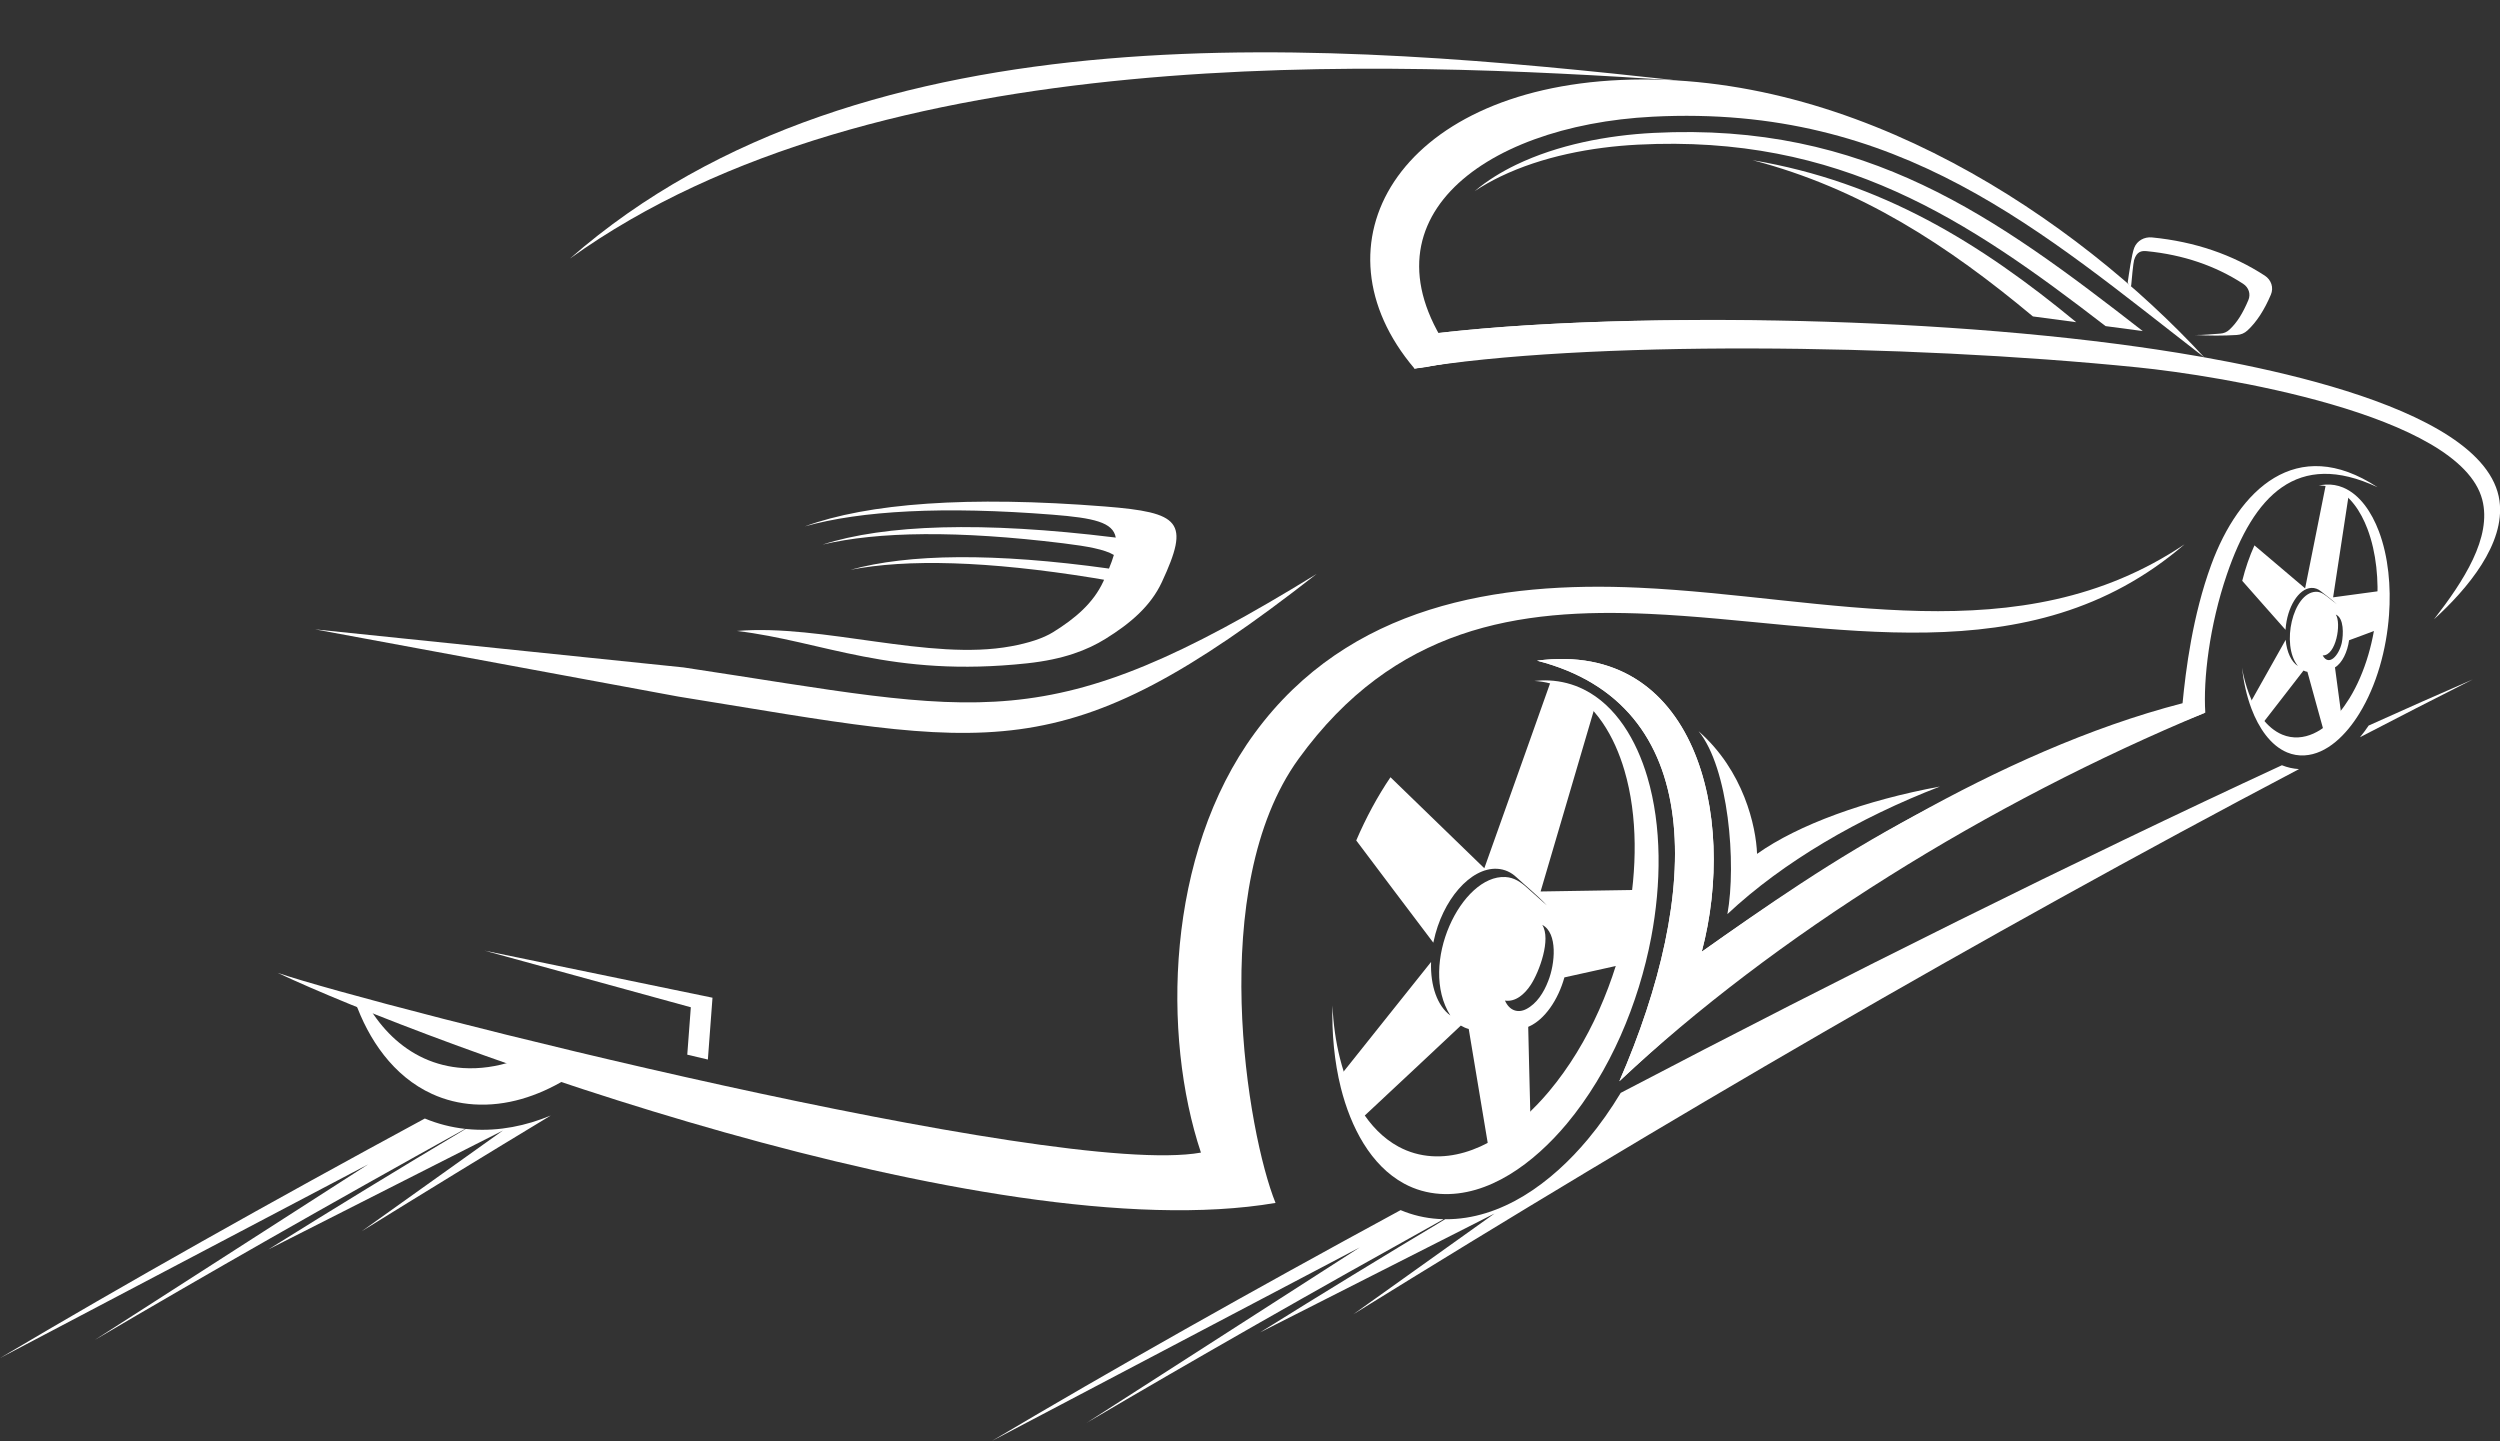
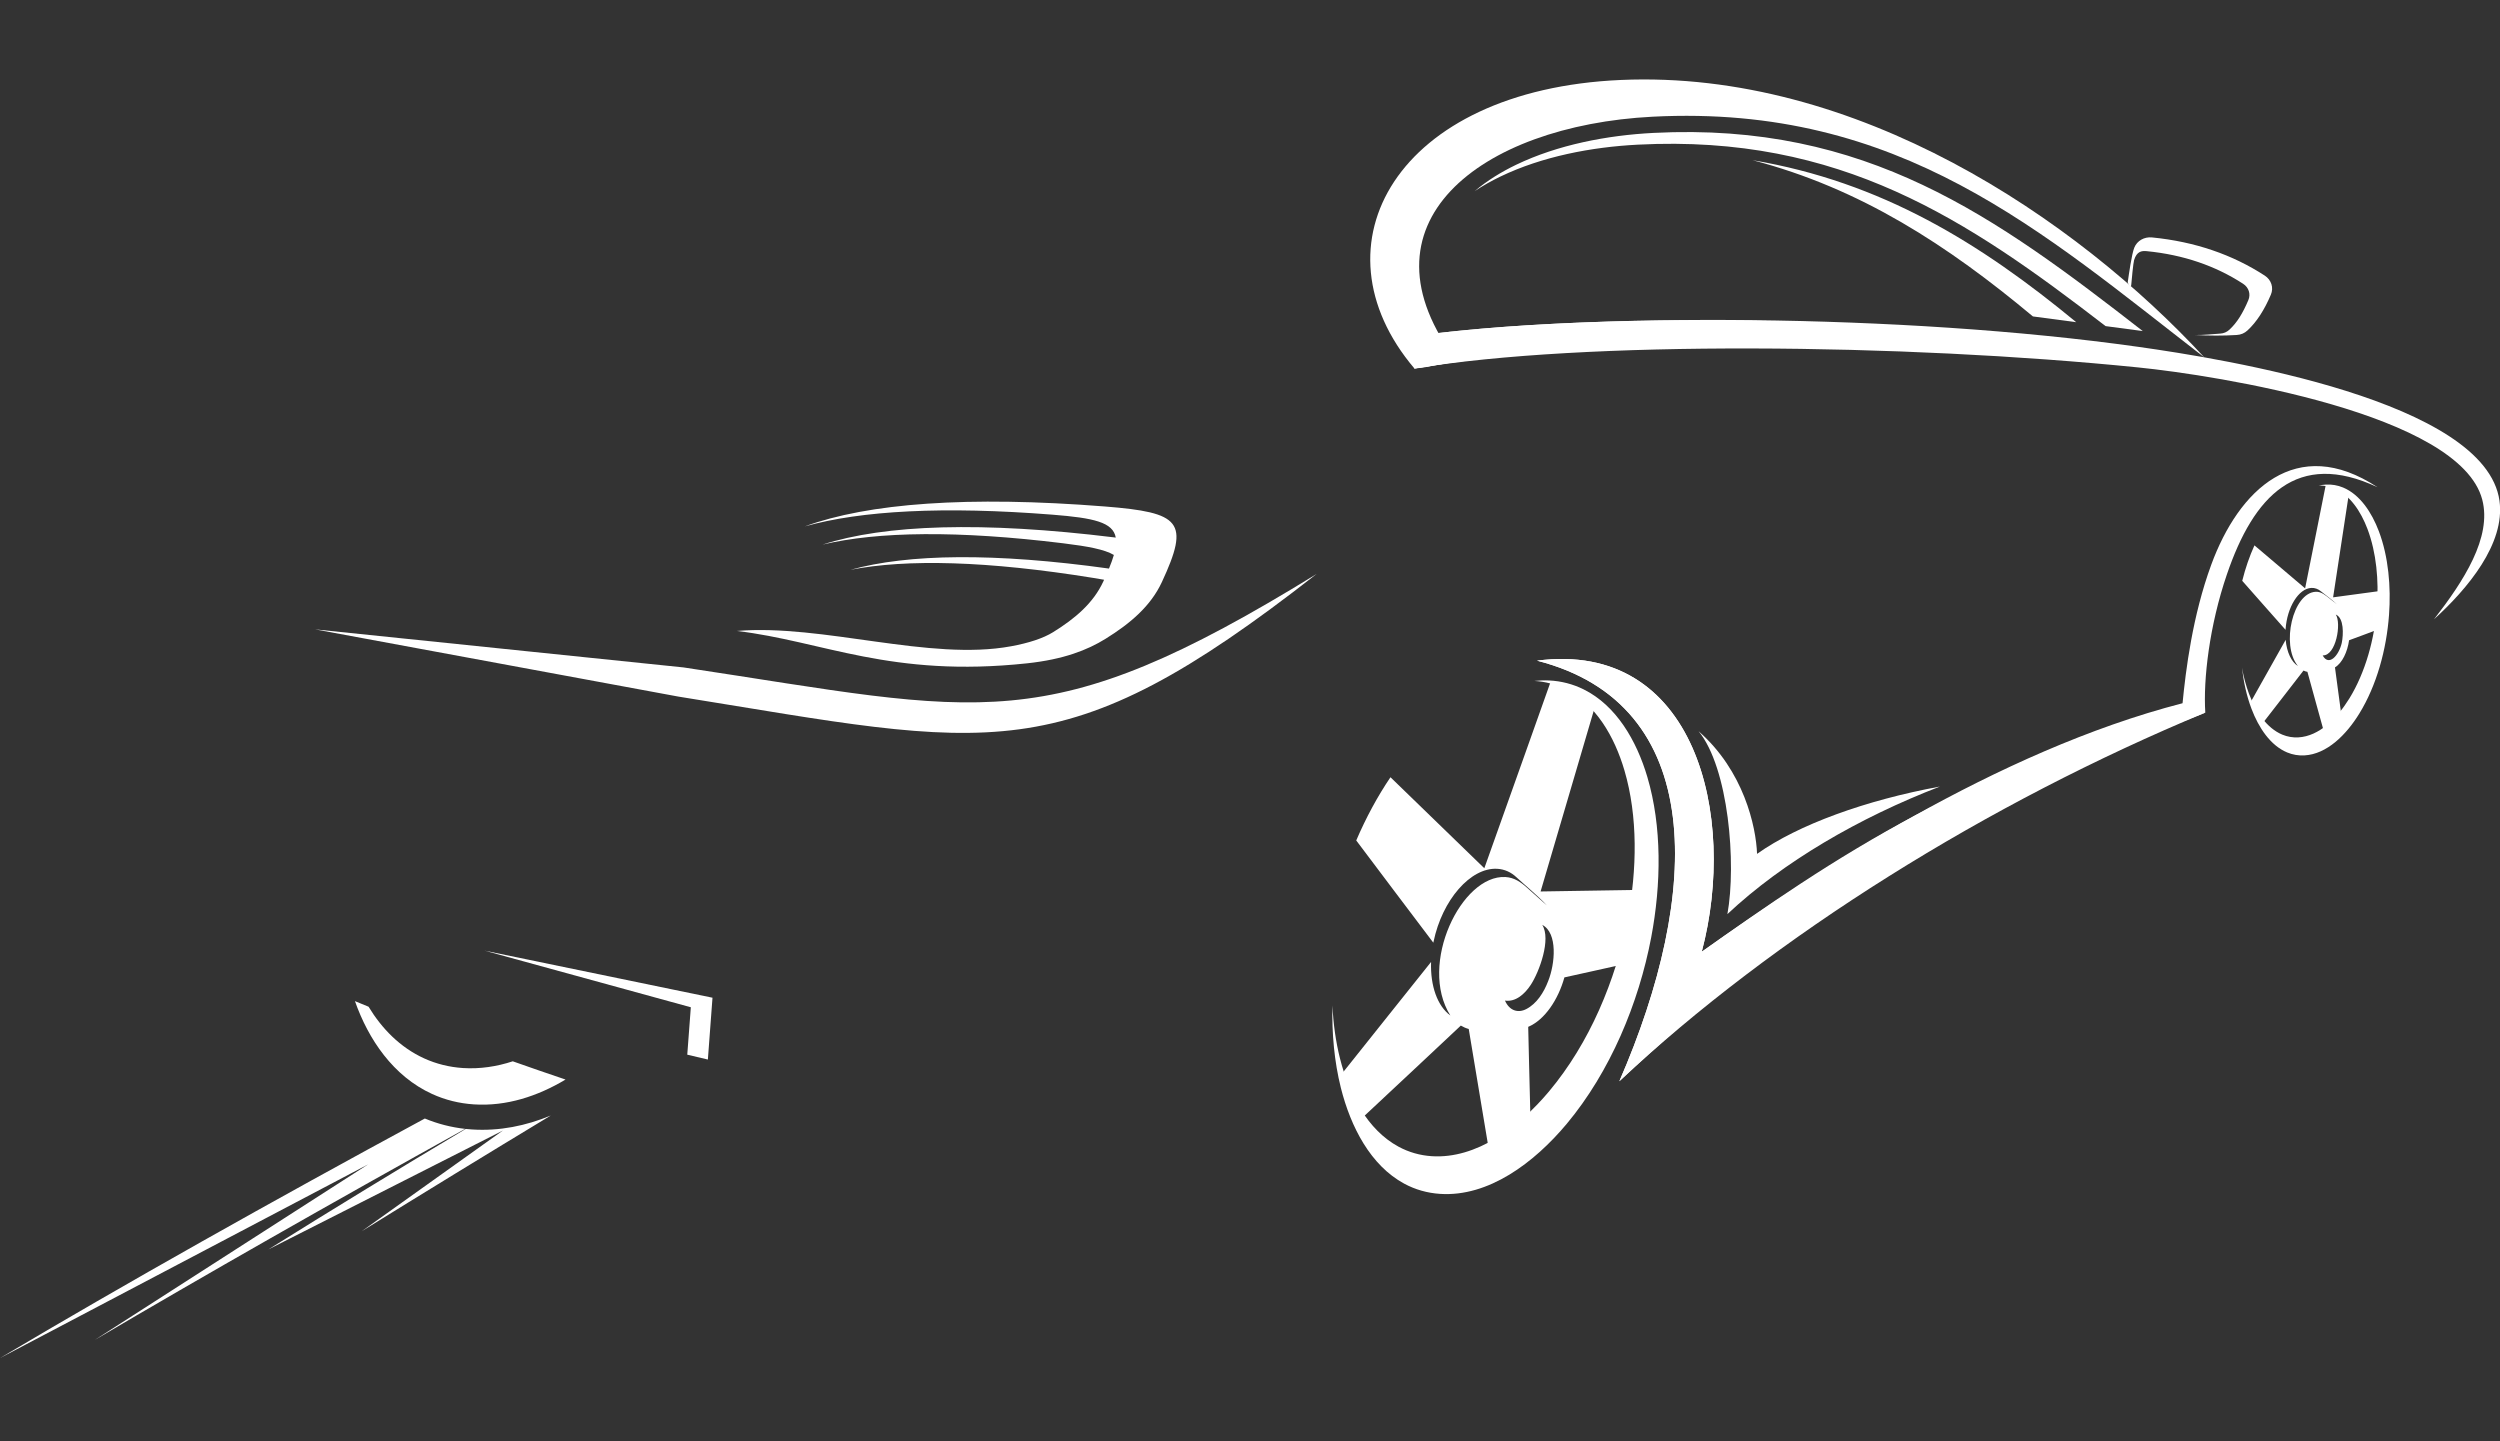
<svg xmlns="http://www.w3.org/2000/svg" fill="#ffffff" height="440.8" preserveAspectRatio="xMidYMid meet" version="1" viewBox="0.0 -16.0 764.6 440.8" width="764.6" zoomAndPan="magnify">
  <rect x="0.0" y="-16.0" width="764.6" height="440.8" fill="#333333" stroke="none" />
  <defs>
    <clipPath id="a">
      <path d="M 432 81 L 764.629 81 L 764.629 174 L 432 174 Z M 432 81" />
    </clipPath>
    <clipPath id="b">
-       <path d="M 303 191 L 757 191 L 757 424.738 L 303 424.738 Z M 303 191" />
-     </clipPath>
+       </clipPath>
  </defs>
  <g>
    <g id="change1_2">
      <path d="M 156.824 308.59 C 151.934 310.195 146.801 310.992 141.543 310.645 C 137.418 310.371 133.441 309.391 129.719 307.695 C 122.348 304.332 116.762 298.566 112.723 291.895 C 111.297 291.312 109.906 290.742 108.555 290.184 C 112.66 301.844 120.242 313.148 132.18 318.594 C 136.184 320.422 140.461 321.469 144.898 321.762 C 154.906 322.426 164.496 319.238 172.965 314.168 C 167.426 312.301 162.039 310.434 156.824 308.59" fill="inherit" fill-rule="evenodd" />
    </g>
    <g id="change1_3">
      <path d="M 470.078 186.055 C 518.582 179.727 531.465 233.551 520.465 275.078 C 554.535 250.941 610.5 213.805 667.512 199.074 C 668.488 189.012 670.547 172.34 676.309 156.66 C 684.66 133.934 702.273 116.629 727.133 133.016 C 702.516 121.43 689.25 135.711 681.078 159.664 C 675.734 175.309 673.816 191.707 674.469 201.949 C 607.973 229.559 542.715 270.184 495.258 314.691 C 520.32 257.172 522.203 199.383 470.078 186.055" fill="inherit" fill-rule="evenodd" />
    </g>
    <g id="change1_4">
      <path d="M 470.078 186.055 C 518.582 179.727 531.465 233.551 520.465 275.078 C 558.215 248.316 606.52 214.488 674.469 201.949 C 600.465 230.496 546.195 266.914 495.258 314.691 C 520.32 257.172 522.203 199.383 470.078 186.055" fill="inherit" fill-rule="evenodd" />
    </g>
    <g id="change1_5">
      <path d="M 402.645 159.555 C 324.434 220.73 303.641 212.523 207.449 197.039 L 96.379 176.488 L 209.055 188.125 C 301.195 202.004 319.535 210.711 402.645 159.555" fill="inherit" fill-rule="evenodd" />
    </g>
    <g id="change1_6">
      <path d="M 355.359 162 C 351.934 169.387 345.691 174.676 338.137 179.363 C 332.539 182.836 325.266 185.672 314.156 186.867 C 272.422 191.355 251.758 180.102 225.371 176.973 C 251.598 174.777 284.309 186.277 309.246 181.652 C 314.562 180.672 319.004 179.254 322.113 177.324 C 328.816 173.164 334.359 168.469 337.402 161.914 L 337.676 161.312 C 336.633 161.121 335.527 160.938 334.363 160.75 C 302.105 155.535 277.336 154.895 260.07 158.281 C 277.773 153.355 304.152 153.016 339.172 157.891 C 339.805 156.355 340.305 154.977 340.664 153.727 C 337.809 152.039 332.777 151.094 325.172 150.16 C 293.039 146.215 268.508 146.527 251.562 150.559 C 270.648 144.414 300.395 143.398 340.797 148.359 L 341.246 148.414 C 340.414 143.734 334.598 142.414 321.918 141.41 C 288.633 138.777 263.387 140.152 246.141 144.992 C 265.484 137.902 296.062 135.59 337.918 138.902 C 361.156 140.742 363.938 143.523 355.359 162" fill="inherit" fill-rule="evenodd" />
    </g>
    <g id="change1_7">
      <path d="M 697.652 99.867 C 624.75 83.461 496.699 85.652 432.59 96.707 L 433.34 86.668 C 497.273 78.008 624.961 80.656 697.652 99.867" fill="inherit" fill-rule="evenodd" />
    </g>
    <g id="change1_8">
      <path d="M 445.77 94.68 C 441.066 95.016 437.289 96.367 432.59 96.703 C 400.488 58.867 427.164 11.469 495.719 8.457 C 567.68 5.297 634.875 50.773 674.172 93.309 C 624.426 54.875 581.234 15.801 505.426 19.691 C 452.672 22.402 413.441 52.469 445.77 94.68" fill="inherit" fill-rule="evenodd" />
    </g>
    <g id="change1_9">
      <path d="M 473.801 192.113 C 472.277 192.039 470.758 192.109 469.254 192.258 C 472.598 192.453 475.797 193.289 478.781 194.77 C 488.023 199.344 493.781 209.27 496.824 219.645 C 498.895 226.688 499.855 234.289 499.945 241.969 C 500.035 249.703 499.246 257.531 497.805 265.078 C 496.008 274.441 493.055 283.945 489.062 292.914 C 485.043 301.941 479.914 310.434 473.777 317.77 C 469.152 323.293 463.594 328.465 457.492 332.152 C 451.371 335.844 444.703 338.055 437.879 337.609 C 434.305 337.375 430.891 336.41 427.723 334.699 C 418.242 329.566 412.602 318.77 409.82 307.707 C 408.508 302.484 407.773 297.027 407.508 291.508 C 407.312 300.102 408.078 308.66 410.09 316.715 C 413.113 328.719 419.199 340.445 429.441 345.996 C 432.859 347.848 436.555 348.879 440.43 349.137 C 447.797 349.625 454.996 347.266 461.598 343.273 C 468.184 339.289 474.195 333.672 479.188 327.691 C 485.801 319.766 491.312 310.543 495.641 300.785 C 499.941 291.074 503.086 280.797 505.008 270.68 C 506.547 262.539 507.379 254.051 507.254 245.703 C 507.133 237.426 506.074 229.254 503.828 221.648 C 500.523 210.469 494.289 199.758 484.328 194.832 C 481.031 193.203 477.488 192.289 473.801 192.113" fill="inherit" fill-rule="evenodd" />
    </g>
    <g id="change1_10">
      <path d="M 481.273 194.973 C 483.715 196.125 485.969 197.574 488.051 199.266 C 485.934 206.473 483.871 213.516 481.844 220.387 C 478.141 232.949 474.59 245.012 471.176 256.648 C 478.129 256.527 485.082 256.422 492.051 256.312 C 496.707 256.242 501.371 256.16 506.047 256.086 C 505.664 263.094 504.652 270.289 503.016 277.469 C 497.805 278.637 492.594 279.801 487.395 280.949 C 484.41 281.617 481.434 282.273 478.457 282.926 C 476.555 289.746 472.438 295.922 467.387 298.051 C 467.488 302.375 467.59 306.613 467.688 310.793 C 467.891 318.754 468.102 326.508 468.27 334.07 C 464.258 336.664 460.156 338.625 456.059 339.891 C 454.906 333.004 453.73 325.93 452.527 318.695 C 451.449 312.188 450.328 305.523 449.199 298.703 C 448.34 298.477 447.531 298.105 446.777 297.664 C 441.867 302.258 437.062 306.766 432.32 311.223 C 427.062 316.172 421.859 320.988 416.762 325.766 C 414.133 322.004 411.891 317.652 410.062 312.82 C 414.82 306.828 419.715 300.73 424.676 294.492 C 428.91 289.168 433.258 283.746 437.68 278.203 C 437.422 285.598 439.652 291.711 443.582 294.582 C 438.617 286.762 439.504 275.914 443.285 267.199 C 447.047 258.523 453.707 251.863 460.41 252.23 C 463.137 252.387 465.141 253.785 467.078 255.547 C 469.074 257.344 471.086 259.125 473.086 260.91 C 470.391 257.977 466.051 254.426 463.816 252.328 C 462.184 250.773 460.184 249.84 457.895 249.711 C 449.785 249.266 441.09 259.207 438.438 271.996 C 438.406 272.105 438.383 272.219 438.367 272.312 C 434.441 267.125 430.461 261.855 426.41 256.48 C 422.602 251.426 418.715 246.273 414.793 241.047 C 417.793 234.047 421.328 227.527 425.262 221.711 C 429.309 225.656 433.379 229.594 437.469 233.547 C 443.07 238.953 448.562 244.293 453.965 249.543 C 458.047 238.074 462.289 226.164 466.684 213.805 C 469.137 206.906 471.637 199.875 474.184 192.688 C 476.59 193.137 478.965 193.891 481.273 194.973 Z M 473.512 284.008 C 475.602 278.797 476.48 269.336 471.68 266.867 C 474.461 271.242 470.77 281.234 468.18 285.191 C 466.344 287.996 463.559 290.516 460.281 290.02 C 461.594 293.043 464.195 293.953 466.785 292.621 C 470.016 290.957 472.188 287.496 473.512 284.008" fill="inherit" fill-rule="evenodd" />
    </g>
    <g id="change1_11">
      <path d="M 711.34 132.203 C 710.59 132.246 709.855 132.355 709.129 132.52 C 710.77 132.445 712.383 132.727 713.93 133.371 C 718.684 135.352 722.035 140.398 724.07 145.785 C 726.82 153.051 727.547 161.594 726.969 169.562 C 726.254 179.398 723.453 189.621 718.52 197.629 C 714.812 203.645 709.328 209.164 702.93 209.52 C 701.246 209.613 699.594 209.336 698.008 208.676 C 693.254 206.691 689.906 201.648 687.863 196.262 C 686.898 193.703 686.18 190.988 685.684 188.199 C 686.172 192.566 687.105 196.844 688.594 200.77 C 690.785 206.566 694.391 211.996 699.504 214.129 C 701.211 214.836 702.988 215.133 704.797 215.031 C 711.688 214.648 717.586 208.715 721.57 202.242 C 726.879 193.625 729.891 182.629 730.66 172.047 C 731.285 163.477 730.5 154.285 727.547 146.469 C 725.352 140.672 721.746 135.246 716.633 133.113 C 714.926 132.402 713.148 132.105 711.34 132.203" fill="inherit" fill-rule="evenodd" />
    </g>
    <g id="change1_12">
      <path d="M 714.824 133.367 C 716.066 133.855 717.234 134.52 718.332 135.336 C 717.723 139.332 717.133 143.227 716.555 147.016 C 715.508 153.879 714.512 160.43 713.559 166.688 C 716.836 166.246 720.102 165.801 723.371 165.363 C 725.559 165.074 727.746 164.777 729.934 164.477 C 730.113 168.129 730.004 171.887 729.605 175.664 L 722.508 178.312 L 718.445 179.816 C 717.938 183.395 716.359 186.762 714.129 188.117 L 714.984 194.512 C 715.512 198.473 716.039 202.32 716.531 206.039 C 714.832 207.547 713.059 208.738 711.254 209.598 C 710.332 206.277 709.379 202.848 708.41 199.32 C 707.531 196.133 706.629 192.855 705.699 189.473 C 705.285 189.406 704.887 189.273 704.504 189.082 L 698.578 196.738 C 696.434 199.512 694.316 202.219 692.254 204.891 C 690.789 203.176 689.461 201.137 688.293 198.82 C 690.133 195.535 692.035 192.18 693.965 188.734 C 695.617 185.785 697.312 182.773 699.047 179.691 C 699.387 183.48 700.809 186.469 702.824 187.711 L 702.746 187.613 L 702.664 187.512 C 697.676 181.176 701.184 165.383 708.211 164.988 C 709.965 164.895 711.234 166.094 712.496 167.066 L 714.703 168.805 C 713.27 167.422 711.008 165.812 709.836 164.848 C 708.969 164.125 707.965 163.75 706.875 163.809 C 703 164.027 699.48 169.691 699.02 176.465 L 699.012 176.629 C 696.828 174.164 694.605 171.656 692.34 169.09 C 690.195 166.664 688.004 164.176 685.766 161.641 C 686.73 157.77 687.992 154.125 689.5 150.797 L 696.141 156.426 C 699.16 158.98 702.109 161.488 704.996 163.941 C 706.25 157.688 707.555 151.148 708.922 144.305 C 709.68 140.469 710.469 136.539 711.273 132.504 C 712.465 132.613 713.652 132.898 714.824 133.367 Z M 716.203 180.648 C 716.73 178.051 716.922 173.023 714.379 171.953 C 716.156 174.609 714.453 184.629 710.363 184.449 C 712.223 187.902 715.289 184.57 716.203 180.648" fill="inherit" fill-rule="evenodd" />
    </g>
    <g id="change1_13">
      <path d="M 519.496 207.641 C 533.305 219.727 537.07 236.777 537.379 245.145 C 550.012 236.188 570.57 228.75 593.309 224.555 C 568.543 234.105 545.355 247.586 528.309 263.57 C 531.113 248.125 528.66 218.812 519.496 207.641" fill="inherit" fill-rule="evenodd" />
    </g>
    <g clip-path="url(#a)" id="change1_1">
      <path d="M 744.418 173.402 C 753.48 161.734 762.18 148.371 759.172 136.816 C 752.324 110.531 678.133 98.82 653.91 96.371 C 581.969 89.09 484.48 88.086 432.59 96.707 L 433.34 86.668 C 485.121 79.723 581.219 79.809 654.023 90.086 C 680.355 93.801 760.234 106.598 764.445 137.176 C 766.25 150.281 754.668 164.094 744.418 173.402" fill="inherit" fill-rule="evenodd" />
    </g>
    <g id="change1_14">
      <path d="M 650.742 70.383 C 651.066 68.055 651.969 61.656 652.754 59.734 C 653.602 57.637 655.777 56.383 658.152 56.613 C 671.344 57.91 682.785 61.887 692.645 68.285 C 694.672 69.602 695.438 71.984 694.52 74.133 C 692.543 78.777 690.18 82.473 687.371 85.062 C 686.449 85.918 685.363 86.375 684.07 86.453 C 679.949 86.715 675.645 86.695 671.195 86.457 C 673.766 86.512 676.574 86.188 679.004 86.031 C 680.113 85.965 681.039 85.574 681.828 84.844 C 684.227 82.629 685.945 79.762 687.637 75.789 C 688.418 73.953 687.766 71.914 686.035 70.793 C 677.605 65.32 667.824 61.922 656.551 60.816 C 655.004 60.664 653.508 60.863 652.695 63.539 C 652.438 64.383 651.926 69.758 651.82 71.148 C 651.754 72.035 651.027 71.355 650.742 70.383" fill="inherit" fill-rule="evenodd" />
    </g>
    <g id="change1_15">
      <path d="M 643.973 83.738 C 647.59 84.191 651.195 84.672 654.797 85.18 C 654.98 85.203 655.164 85.23 655.348 85.258 C 610.316 50.227 570.797 21.309 505.703 24.648 C 491.512 25.375 476.43 28.27 463.703 34.387 C 459.23 36.543 454.828 39.219 451.023 42.457 C 453.555 40.766 456.227 39.277 458.926 37.98 C 471.648 31.859 486.73 28.969 500.922 28.242 C 562.824 25.066 601.598 51.059 643.973 83.738 Z M 634.992 82.543 C 605.746 58.383 575.449 39.637 536 32.992 C 569.09 41.605 595.77 59.102 621.746 80.777 L 634.992 82.543" fill="inherit" fill-rule="evenodd" />
    </g>
    <g id="change1_16">
-       <path d="M 84.902 281.531 C 115.363 291.883 322.852 344.52 367.293 336.512 C 355.383 300.781 356.488 245.352 383.754 208.195 C 412.535 168.969 458.195 161.746 501.301 163.746 C 559.344 166.438 617.469 184.469 668.121 150.473 C 620.508 191.508 560.254 174.289 504.402 171.75 C 464.281 169.93 426.434 175.688 397.18 216.062 C 368.672 255.41 381.539 330.758 390.109 351.902 C 302.414 366.867 129.984 302.781 84.902 281.531" fill="inherit" fill-rule="evenodd" />
-     </g>
+       </g>
    <g id="change1_17">
      <path d="M 216.496 308.051 L 210.195 306.562 C 210.508 302.375 210.824 298.191 211.137 294.008 C 211.184 293.359 211.23 292.711 211.281 292.062 L 204.422 290.18 L 148.176 274.742 L 205.566 286.594 C 209.684 287.441 213.797 288.293 217.91 289.141 C 217.773 290.98 217.637 292.82 217.496 294.656 L 216.496 308.051" fill="inherit" fill-rule="evenodd" />
    </g>
    <g id="change1_18">
-       <path d="M 513.367 8.637 C 424.113 2.734 268.43 -4.539 174.312 63.078 C 264.777 -16.031 409.473 -2.73 513.367 8.637" fill="inherit" fill-rule="evenodd" />
-     </g>
+       </g>
    <g clip-path="url(#b)" id="change1_20">
      <path d="M 413.898 385.961 L 457.094 355.141 L 385.367 391.508 C 404.125 379.801 422.996 368.254 441.988 356.887 C 450.609 356.973 458.777 354.121 466.023 349.742 C 473.52 345.207 480.133 339.012 485.621 332.438 C 489.348 327.973 492.695 323.203 495.68 318.242 C 564.137 282.402 634.895 247.219 697.898 218.043 C 699.574 218.715 701.336 219.113 703.137 219.219 C 605.461 270.652 509.359 326.805 413.898 385.961 Z M 724.426 205.906 C 735.355 200.973 745.992 196.258 756.262 191.797 L 756.254 191.801 L 756.266 191.797 C 744.746 197.617 733.246 203.512 721.773 209.473 C 722.734 208.312 723.621 207.113 724.426 205.906 Z M 441.504 356.879 C 401.93 378.875 364.637 400.117 332.277 419.191 L 415.895 365.488 L 303.289 424.738 C 340.059 402.914 382.859 378.781 428.363 354.102 C 431.988 355.637 435.848 356.543 439.859 356.805 C 440.406 356.844 440.957 356.863 441.504 356.879" fill="inherit" fill-rule="evenodd" />
    </g>
    <g id="change1_19">
      <path d="M 110.605 360.578 L 153.805 329.758 L 82.078 366.125 C 102.066 353.648 122.18 341.359 142.43 329.27 C 143.059 329.34 143.691 329.391 144.328 329.434 C 152.754 329.988 160.895 328.312 168.457 325.164 C 149.145 336.836 129.863 348.645 110.605 360.578 Z M 142.254 329.25 C 101.18 352.043 62.445 374.086 28.988 393.809 L 112.605 340.102 L 0 399.355 C 38.074 376.754 82.621 351.676 129.934 326.086 C 133.859 327.723 137.996 328.777 142.254 329.25" fill="inherit" fill-rule="evenodd" />
    </g>
  </g>
</svg>